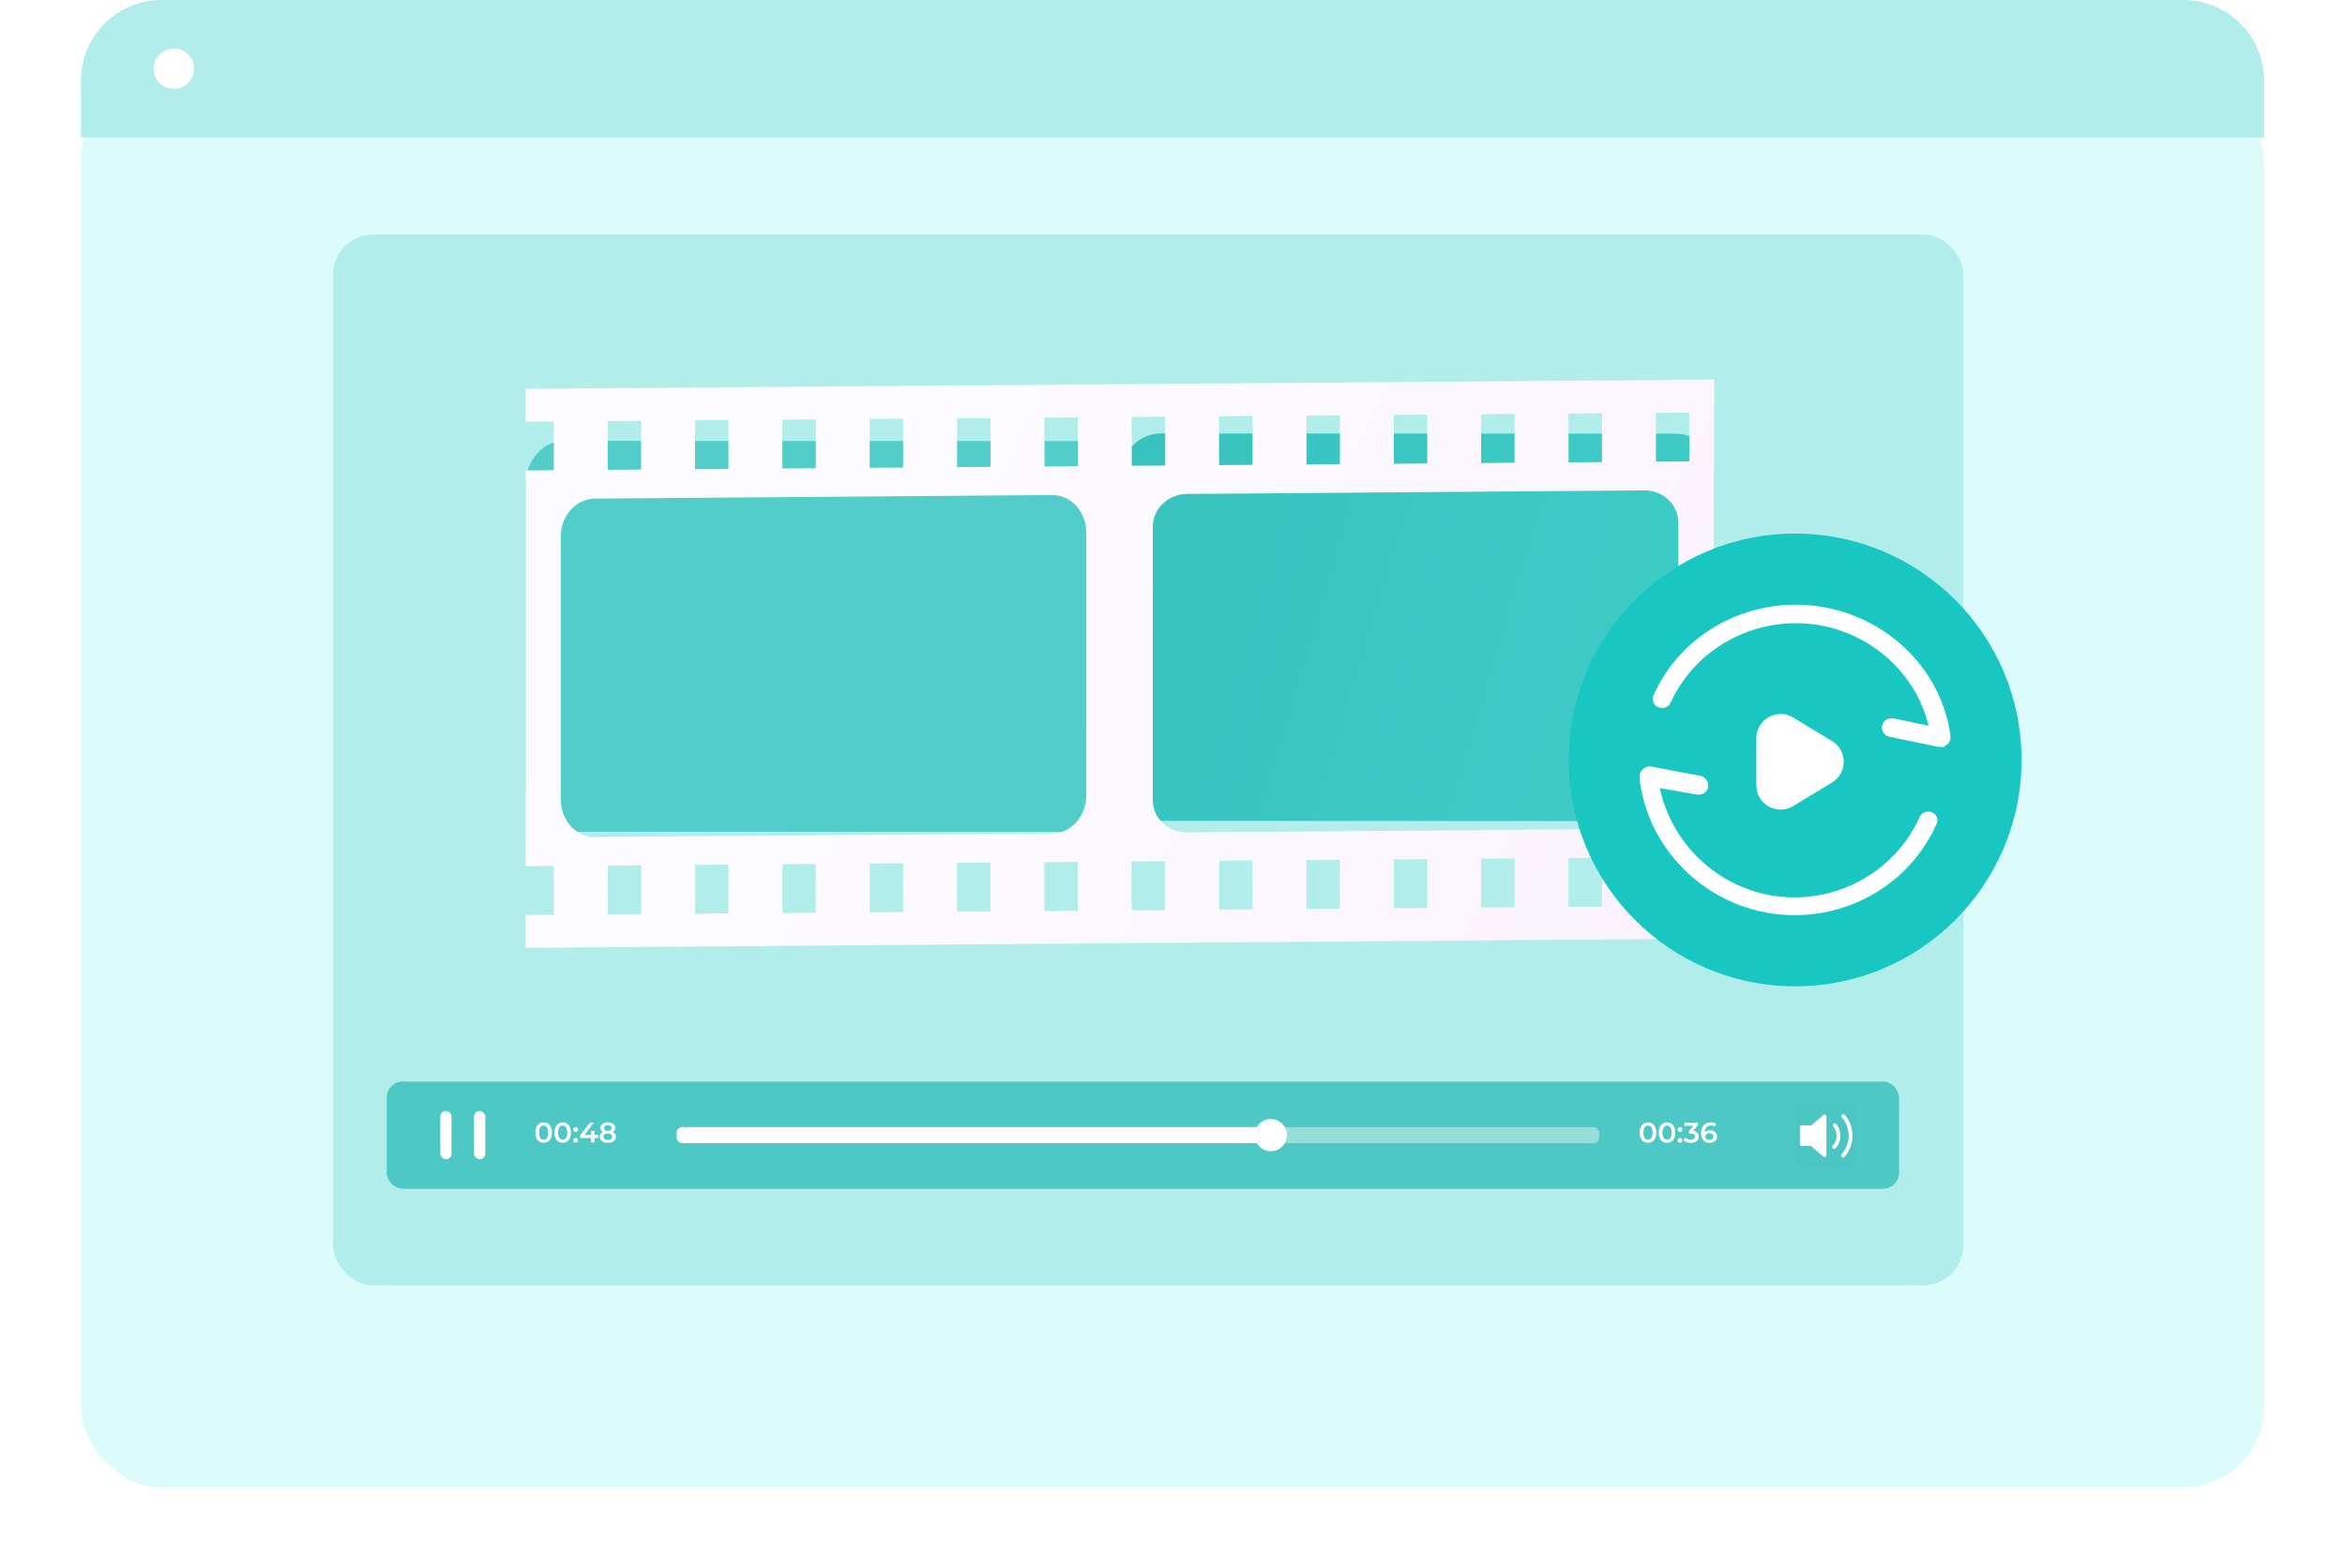
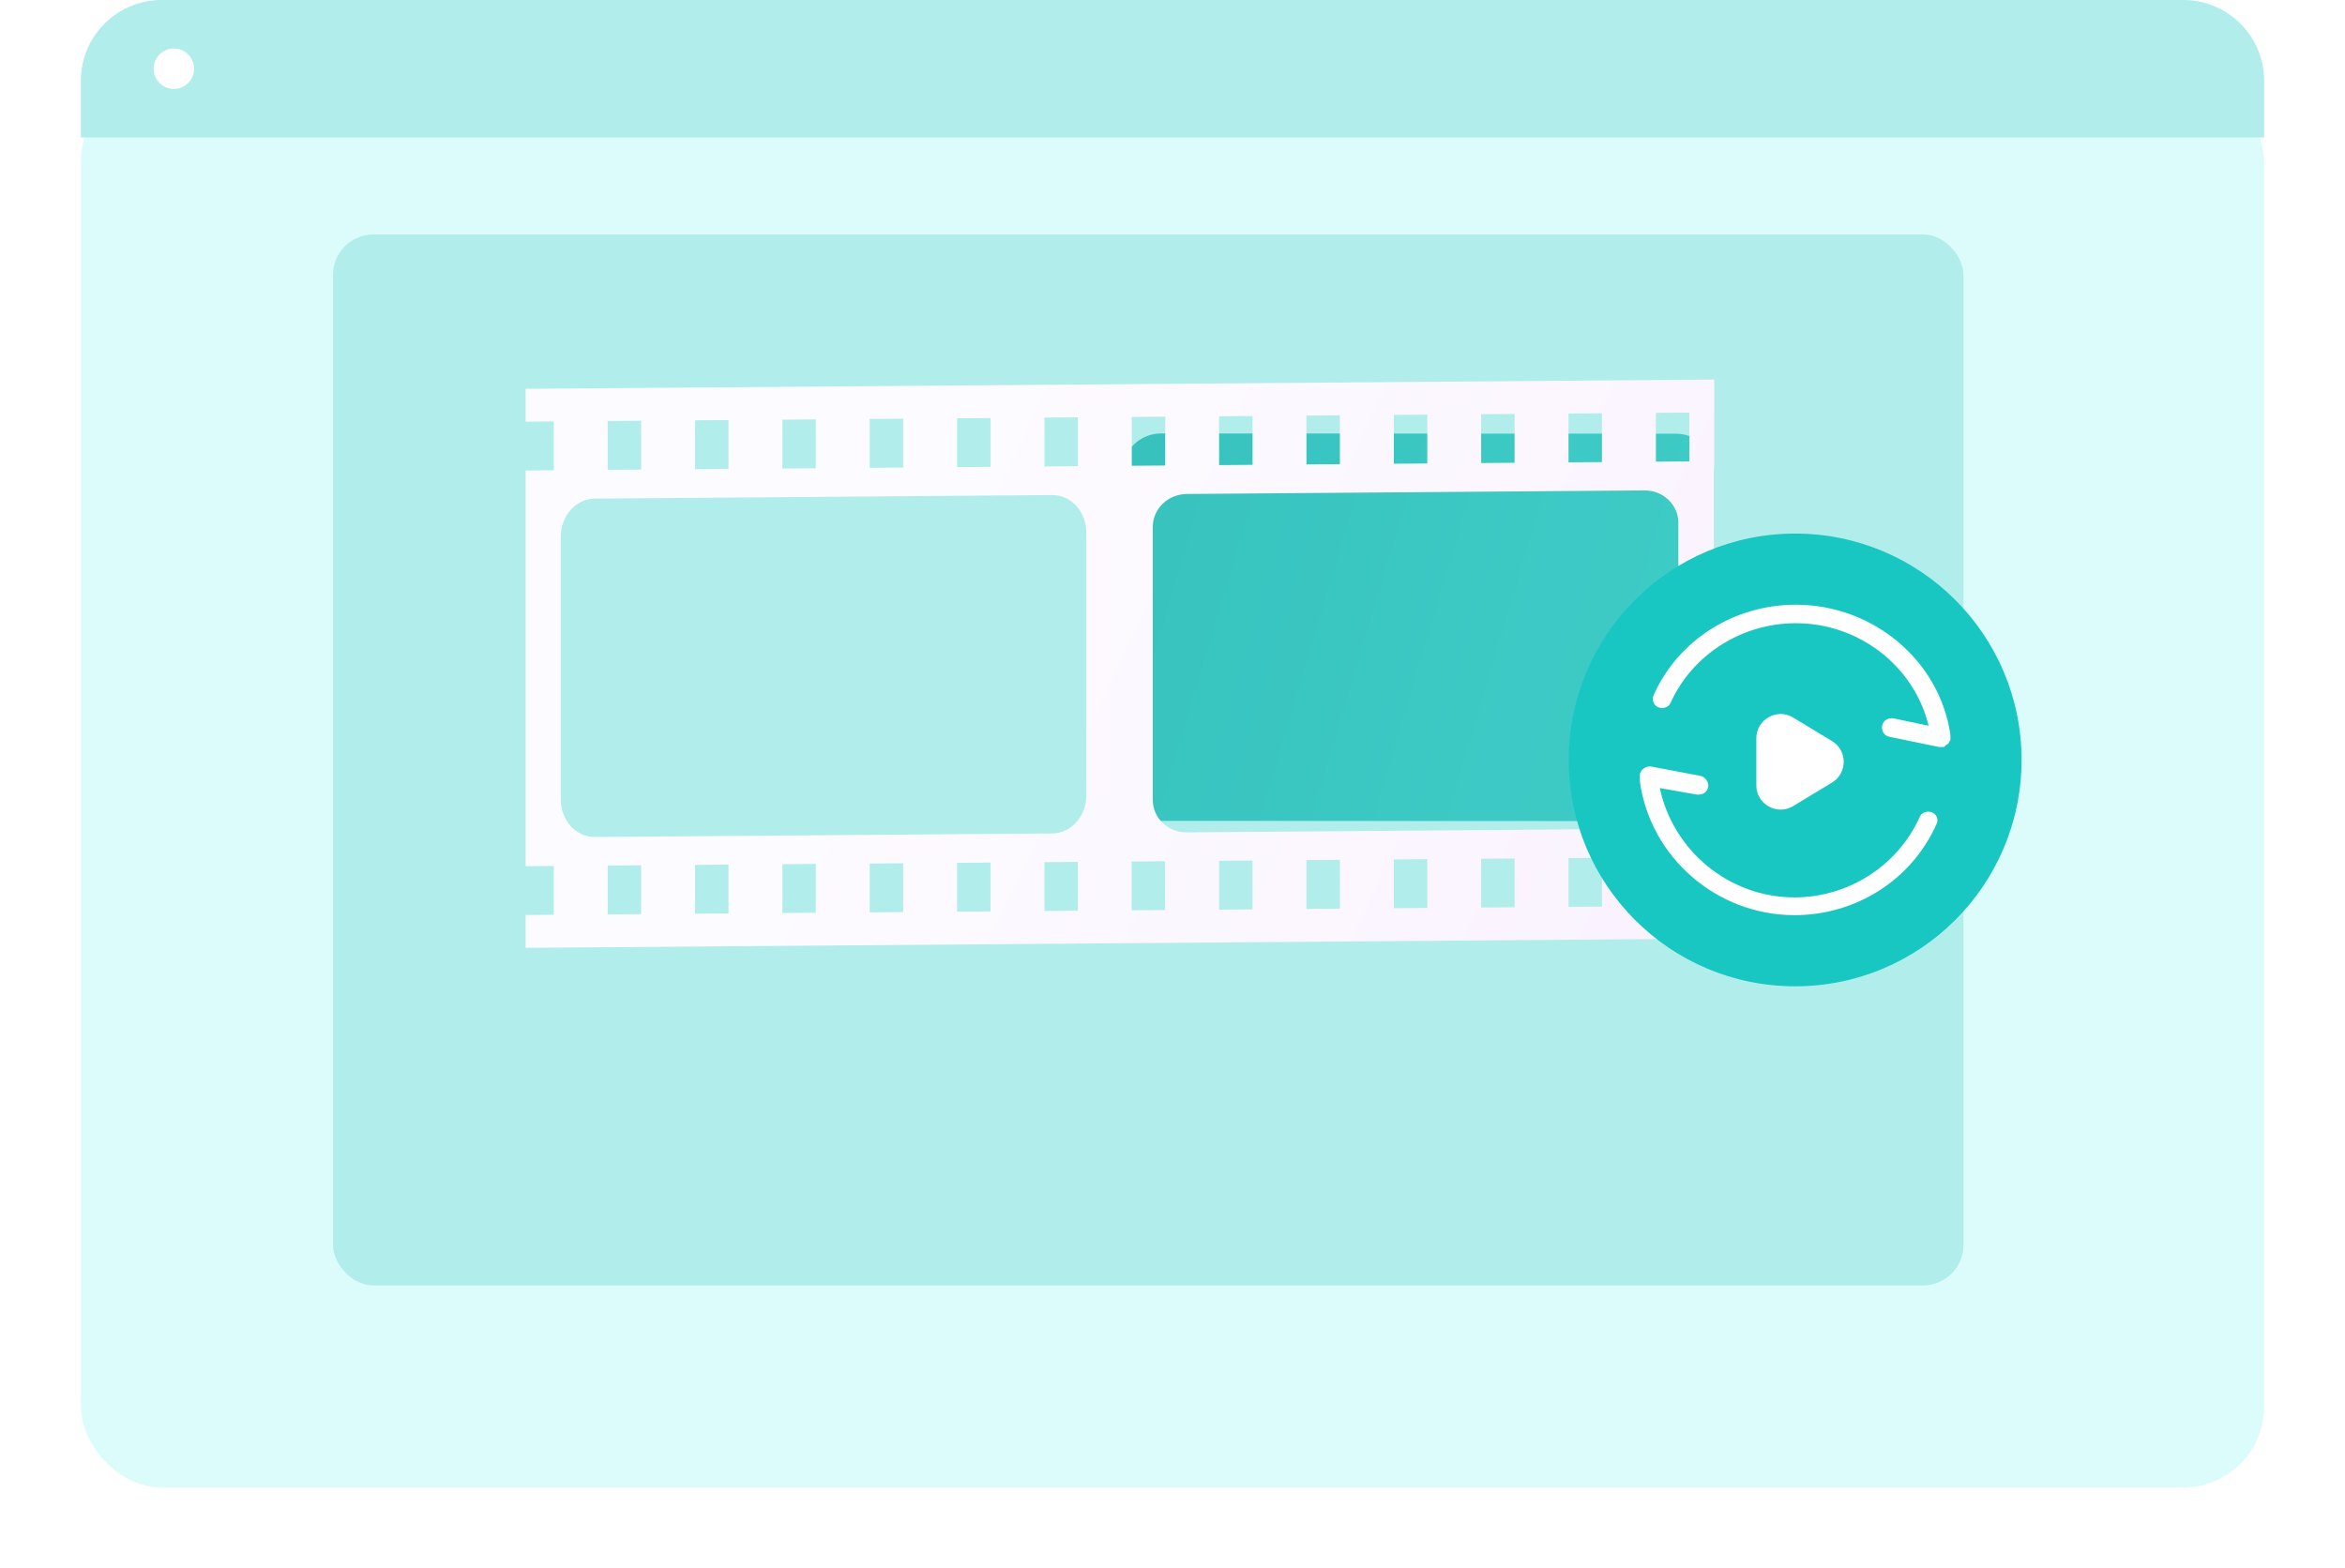
<svg xmlns="http://www.w3.org/2000/svg" width="290" height="194" fill="none">
  <style>.B{color-interpolation-filters:sRGB}.C{flood-opacity:0}.D{fill-rule:evenodd}</style>
  <g filter="url(#A)">
    <rect x="10" width="270" height="174" rx="10" fill="#dcfcfb" />
  </g>
  <g filter="url(#B)">
    <rect x="41.184" y="25" width="201.633" height="130" rx="5" fill="#b1edeb" />
  </g>
  <g filter="url(#C)">
-     <rect x="47.816" y="133.776" width="187.041" height="13.265" rx="2" fill="#4dc8c4" />
-   </g>
+     </g>
  <g clip-path="url(#H)">
    <g fill="#fff">
      <rect opacity=".4" x="83.691" y="139.413" width="114.082" height="1.99" rx=".7" />
      <rect x="83.691" y="139.413" width="72.959" height="1.99" rx=".7" />
      <path d="M67.231 141.356c-.194 0-.369-.049-.525-.147s-.275-.24-.364-.427-.133-.417-.133-.686.044-.495.133-.682a1.01 1.01 0 0 1 .364-.431.96.96 0 0 1 .525-.147.96.96 0 0 1 .525.147c.154.098.275.242.364.431s.137.414.137.682-.046.497-.137.686a1 1 0 0 1-.364.427c-.154.098-.329.147-.525.147zm0-.395a.49.49 0 0 0 .297-.091c.084-.061.149-.159.196-.287a1.38 1.38 0 0 0 .074-.487c0-.198-.025-.36-.074-.486s-.112-.223-.196-.284a.48.48 0 0 0-.297-.094c-.11 0-.208.031-.294.094s-.151.156-.2.284a1.42 1.42 0 0 0-.07.486c0 .196.023.359.07.487s.115.224.2.287a.48.48 0 0 0 .294.091zm2.355.395c-.194 0-.369-.049-.525-.147s-.275-.24-.364-.427-.133-.417-.133-.686.044-.495.133-.682a1.01 1.01 0 0 1 .364-.431.96.96 0 0 1 .525-.147.96.96 0 0 1 .525.147c.154.098.275.242.364.431s.136.414.136.682-.045.497-.136.686a1 1 0 0 1-.364.427c-.154.098-.329.147-.525.147zm0-.395a.49.49 0 0 0 .297-.091c.084-.061.149-.159.196-.287a1.38 1.38 0 0 0 .073-.487 1.36 1.36 0 0 0-.073-.486c-.049-.126-.112-.223-.196-.284a.48.48 0 0 0-.297-.094c-.11 0-.208.031-.294.094s-.151.156-.2.284a1.42 1.42 0 0 0-.07.486c0 .196.023.359.07.487s.115.224.2.287a.48.48 0 0 0 .294.091zm1.606-.949a.28.28 0 0 1-.203-.08c-.056-.056-.084-.126-.084-.21a.27.27 0 0 1 .084-.21c.056-.054.124-.081.203-.081s.147.027.203.081a.27.27 0 0 1 .084.21c0 .084-.028.154-.084.21a.28.28 0 0 1-.203.08zm0 1.334c-.079 0-.147-.027-.203-.081s-.084-.126-.084-.21.028-.158.084-.21a.29.29 0 0 1 .203-.08c.079 0 .147.027.203.08s.084.122.084.21-.028.154-.084.21-.124.081-.203.081zm.547-.581v-.315l1.207-1.579h.487l-1.19 1.579-.227-.07h1.942v.385h-2.219zm1.344.556v-.556l.014-.385v-.494h.427v1.435h-.441zm2.084.035c-.203 0-.379-.03-.529-.091a.78.78 0 0 1-.346-.255c-.082-.112-.123-.243-.123-.392a.6.6 0 0 1 .119-.378c.079-.103.194-.181.343-.235a1.58 1.58 0 0 1 .536-.08 1.6 1.6 0 0 1 .535.08c.149.053.267.133.346.238s.123.228.123.375a.64.64 0 0 1-.126.392.78.78 0 0 1-.35.255c-.149.061-.326.091-.528.091zm0-.357c.168 0 .301-.035.399-.105s.147-.166.147-.29a.33.33 0 0 0-.147-.287c-.098-.07-.231-.105-.399-.105a.66.66 0 0 0-.396.105c-.096.07-.143.166-.143.287s.048.22.143.29.228.105.396.105zm0-.836c-.189 0-.351-.025-.487-.074a.7.7 0 0 1-.315-.22c-.072-.098-.109-.215-.109-.35a.59.59 0 0 1 .112-.361c.077-.102.184-.182.322-.238s.296-.084.476-.084.342.028.479.084.245.136.322.238a.58.58 0 0 1 .115.361.56.56 0 0 1-.112.35.67.67 0 0 1-.315.22c-.138.051-.301.074-.49.074zm0-.28c.145 0 .259-.03.343-.091a.3.3 0 0 0 .126-.252c0-.11-.043-.195-.13-.256s-.2-.091-.339-.091-.252.031-.336.091-.126.146-.126.256.041.189.123.252.197.091.34.091zm128.634 1.473c-.194 0-.369-.049-.525-.147s-.275-.24-.364-.427-.133-.417-.133-.686.044-.495.133-.682a1.01 1.01 0 0 1 .364-.431.96.96 0 0 1 .525-.147.96.96 0 0 1 .525.147c.154.098.275.242.364.431s.137.414.137.682-.046.497-.137.686a1 1 0 0 1-.364.427c-.154.098-.329.147-.525.147zm0-.395c.114 0 .214-.03.298-.091s.149-.159.196-.287a1.38 1.38 0 0 0 .073-.487 1.36 1.36 0 0 0-.073-.486.59.59 0 0 0-.196-.284c-.084-.063-.184-.094-.298-.094s-.208.031-.294.094-.15.156-.199.284-.07.288-.07.486.023.359.07.487.115.224.199.287.184.091.294.091zm2.355.395c-.194 0-.369-.049-.525-.147s-.275-.24-.364-.427-.133-.417-.133-.686.044-.495.133-.682a1.01 1.01 0 0 1 .364-.431.96.96 0 0 1 .525-.147.96.96 0 0 1 .525.147c.154.098.275.242.364.431s.136.414.136.682-.045.497-.136.686a1 1 0 0 1-.364.427c-.154.098-.329.147-.525.147zm0-.395a.49.49 0 0 0 .297-.091c.084-.063.15-.159.196-.287a1.45 1.45 0 0 0 .074-.487c0-.196-.025-.36-.074-.486s-.112-.223-.196-.284a.48.48 0 0 0-.297-.094c-.11 0-.208.031-.294.094s-.151.156-.2.284-.07.288-.07.486a1.46 1.46 0 0 0 .07.487c.049.128.116.224.2.287s.184.091.294.091zm1.606-.949c-.079 0-.147-.026-.203-.08s-.084-.126-.084-.21a.27.27 0 0 1 .084-.21c.056-.054.124-.081.203-.081s.147.027.203.081a.27.27 0 0 1 .084.21c0 .084-.028.154-.084.21s-.124.08-.203.08zm0 1.334c-.079 0-.147-.027-.203-.081s-.084-.126-.084-.21.028-.158.084-.21a.29.29 0 0 1 .203-.08c.079 0 .147.027.203.08s.084.122.084.21-.028.154-.084.21-.124.081-.203.081zm1.351.01a1.78 1.78 0 0 1-.507-.073c-.163-.051-.301-.121-.413-.21l.196-.354c.089.073.196.131.322.175a1.19 1.19 0 0 0 .395.067c.164 0 .291-.033.382-.098a.32.32 0 0 0 .136-.273c0-.114-.042-.201-.126-.266s-.219-.098-.406-.098h-.224v-.312l.7-.833.06.172h-1.316v-.382h1.669v.305l-.7.833-.238-.14h.137c.301 0 .526.068.675.203a.65.65 0 0 1 .228.514.73.73 0 0 1-.105.382.75.75 0 0 1-.322.283c-.142.07-.323.105-.543.105zm2.328 0c-.222 0-.412-.046-.57-.14a.92.92 0 0 1-.364-.413c-.084-.179-.126-.401-.126-.665 0-.28.05-.516.15-.71a1.04 1.04 0 0 1 .424-.441c.18-.1.39-.151.626-.151a1.56 1.56 0 0 1 .354.039.84.84 0 0 1 .29.119l-.168.343c-.068-.044-.141-.075-.22-.091a1.02 1.02 0 0 0-.245-.028c-.231 0-.415.071-.55.213s-.203.353-.203.63l.004.158c.002.058.01.118.024.178l-.14-.154c.042-.095.099-.175.172-.238a.75.75 0 0 1 .262-.147c.103-.032.214-.049.333-.049.161 0 .304.032.43.095a.75.75 0 0 1 .301.262.7.7 0 0 1 .112.396c0 .161-.04.301-.119.42a.79.79 0 0 1-.322.276c-.135.066-.287.098-.455.098zm-.024-.357a.59.59 0 0 0 .248-.049c.072-.035.128-.084.168-.147s.063-.136.063-.22c0-.128-.044-.23-.133-.305a.54.54 0 0 0-.357-.112c-.098 0-.184.019-.259.056a.45.45 0 0 0-.175.147c-.042.063-.063.136-.063.217a.38.38 0 0 0 .06.207c.039.063.096.113.171.15a.62.62 0 0 0 .277.056z" />
      <rect x="54.449" y="137.423" width="1.392" height="5.969" rx=".696" />
      <rect x="58.625" y="137.423" width="1.392" height="5.969" rx=".696" />
    </g>
    <path opacity=".01" fill="#000" d="M222.125 136.429h7.426v7.959h-7.426z" />
    <g fill="#fff">
      <path d="M227.867 143.174c.081.022.167-.005.225-.07.633-.698.994-1.631.994-2.625 0-.973-.346-1.888-.956-2.582-.089-.098-.234-.102-.327-.009s-.098.25-.011.35c.53.603.83 1.396.83 2.241.001.851-.309 1.669-.863 2.279-.059.063-.081.156-.059.242s.086.153.167.174zm-3.858-3.974l1.482-1.274a.22.22 0 0 1 .246-.031c.08.042.131.129.131.225v4.744a.25.25 0 0 1-.131.224.22.22 0 0 1-.246-.029l-1.522-1.303h-1.151c-.128 0-.232-.111-.232-.248v-2.059c0-.137.104-.249.232-.249h1.191zm2.981 2.826c-.092.094-.237.091-.326-.006s-.088-.252.001-.349c.299-.314.467-.743.466-1.192.001-.415-.143-.815-.404-1.122-.057-.066-.077-.159-.052-.245s.091-.149.173-.168.167.011.222.078c.339.399.526.918.525 1.457a2.24 2.24 0 0 1-.605 1.547z" class="D" />
      <circle cx="157.162" cy="140.408" r="1.99" />
    </g>
  </g>
  <g opacity=".8">
-     <path d="M134.071 102.904l-64.29-.014c-2.64-.002-4.781-2.421-4.781-5.406V59.94c0-2.984 2.14-5.404 4.781-5.404l64.29.014c2.639.002 4.781 2.421 4.781 5.405V97.5c-.002 2.987-2.142 5.405-4.781 5.404z" fill="url(#E)" />
    <path d="M207.265 101.566l-63.677-.031c-2.615-.002-4.736-2.065-4.736-4.612v-38.7c0-2.547 2.12-4.608 4.736-4.608l63.677.031c2.615.002 4.736 2.066 4.736 4.612v38.7c-.002 2.547-2.121 4.611-4.736 4.608z" fill="url(#F)" />
  </g>
  <g filter="url(#D)" class="D">
    <path d="M65 44.094v4.062l3.483-.028v6.04L65 54.195v48.945l3.483-.028v6.041L65 109.18v4.062l147-1.145V42.949L65 44.094zm128.976 3.056l4.134-.032v6.04l-4.134.032v-6.04zm-6.669.052l-4.135.032v6.04l4.135-.032v-6.04zm-14.933.118l4.134-.032v6.04l-4.134.032v-6.04zm-6.673.052l-4.135.032v6.04l4.135-.032v-6.04zm-14.938.117l4.136-.033v6.04l-4.136.033v-6.04zm-6.663.051l-4.136.033v6.04l4.136-.033v-6.04zm-14.939.116l4.136-.033v6.04l-4.136.034v-6.041zm-6.669.053l-4.134.032v6.04l4.134-.032v-6.04zm-14.937.116l4.134-.032v6.04l-4.134.032v-6.04zm-6.665.053l-4.134.032v6.04l4.134-.032v-6.04zm-14.937.114l4.134-.032V54l-4.134.032v-6.04zm-6.663.051l-4.136.034v6.038l4.136-.033v-6.04zm0 61.025l-4.136.033v-6.039l4.136-.033v6.039zm6.663-.049l4.134-.032v-6.04l-4.134.033v6.039zm14.937-.117l-4.134.032v-6.04l4.134-.032v6.04zm6.665-.053l4.134-.033v-6.039l-4.134.032v6.04zm14.937-.115l-4.134.032v-6.039l4.134-.032v6.039zm6.669-.053l4.136-.033v-6.039l-4.136.033v6.039zm5.182-14.302c0 2.584-1.884 4.694-4.207 4.711l-56.58.442c-2.323.018-4.208-2.062-4.208-4.645v-32.5c0-2.584 1.885-4.694 4.208-4.711l56.58-.442c2.323-.018 4.207 2.062 4.207 4.645v32.5zm5.608 14.22l4.136-.033v-6.039l-4.136.032v6.04zm14.948-.118l-4.136.033v-6.04l4.136-.033v6.04zm6.667-.052l4.135-.032v-6.04l-4.135.032v6.04zm14.942-.118l-4.134.032v-6.039l4.134-.032v6.039zm6.664-.053l4.135-.032v-6.039l-4.135.032v6.039zm14.938-.116l-4.134.032v-6.04l4.134-.033v6.041zm-55.546-13.176c0 2.224 1.885 4.011 4.208 3.994l56.579-.441c2.324-.019 4.208-1.836 4.208-4.06V60.655c0-2.224-1.884-4.012-4.208-3.994l-56.579.441c-2.324.019-4.208 1.837-4.208 4.06v33.804zm66.353 13.091l-4.134.032v-6.039l4.134-.032v6.039zm-4.134-54.952l4.134-.032v-6.04l-4.134.032v6.04z" fill="url(#G)" />
  </g>
  <circle cx="222" cy="94" r="28" fill="#18c7c1" />
  <path d="M226.56 91.665c1.929 1.167 1.929 3.966 0 5.133l-4.806 2.909c-1.999 1.21-4.553-.229-4.553-2.566v-5.818c0-2.337 2.554-3.777 4.553-2.567l4.806 2.909zm14.642-.408v.229c0 .057-.029.086-.058.114s-.059.057-.059.114-.029.086-.059.114-.058.057-.058.114l-.118.114c-.058 0-.087.029-.117.057s-.058.057-.117.057c0 .114-.117.114-.117.114 0 .114-.118.114-.235.114h-.469l-6.099-1.257c-.704-.114-1.055-.8-.938-1.371.117-.686.821-1.028 1.407-.914l4.34.914c-1.759-7.314-8.562-12.686-16.42-12.686-6.685 0-12.784 3.886-15.482 9.829-.234.571-.938.8-1.524.571s-.821-.914-.587-1.486c3.05-6.857 9.969-11.2 17.593-11.2 9.617 0 17.827 6.971 19.117 16.114v.114.228zm-3.802 9.804c.234-.578.938-.809 1.524-.578s.821.925.587 1.387c-3.05 6.937-9.969 11.33-17.593 11.33-9.617 0-17.827-7.168-19.117-16.532v-.925c.117-.578.821-1.04 1.407-.925l6.099 1.156c.586.116 1.056.809.938 1.387s-.586.925-1.173.925h-.234l-4.574-.809c1.642 7.746 8.562 13.526 16.654 13.526 6.685 0 12.784-3.93 15.482-9.942z" fill="#fff" class="D" />
  <path d="M10 10c0-5.523 4.477-10 10-10h250a10 10 0 0 1 10 10v7H10v-7z" fill="#b1edeb" />
  <circle cx="21.5" cy="8.5" r="2.5" fill="#fff" />
  <defs>
    <filter id="A" x="0" y="0" width="290" height="194" filterUnits="userSpaceOnUse" class="B">
      <feFlood result="A" class="C" />
      <feColorMatrix in="SourceAlpha" values="0 0 0 0 0 0 0 0 0 0 0 0 0 0 0 0 0 0 127 0" />
      <feOffset dy="10" />
      <feGaussianBlur stdDeviation="5" />
      <feColorMatrix values="0 0 0 0 0 0 0 0 0 0 0 0 0 0 0 0 0 0 0.05 0" />
      <feBlend in2="A" />
      <feBlend in="SourceGraphic" />
    </filter>
    <filter id="B" x="37.184" y="25" width="209.633" height="138" filterUnits="userSpaceOnUse" class="B">
      <feFlood result="A" class="C" />
      <feColorMatrix in="SourceAlpha" values="0 0 0 0 0 0 0 0 0 0 0 0 0 0 0 0 0 0 127 0" result="B" />
      <feOffset dy="4" />
      <feGaussianBlur stdDeviation="2" />
      <feComposite in2="B" operator="out" />
      <feColorMatrix values="0 0 0 0 0 0 0 0 0 0 0 0 0 0 0 0 0 0 0.1 0" />
      <feBlend in2="A" />
      <feBlend in="SourceGraphic" />
    </filter>
    <filter id="C" x="20.634" y="106.593" width="241.405" height="67.631" filterUnits="userSpaceOnUse" class="B">
      <feFlood class="C" />
      <feGaussianBlur stdDeviation="13.591" />
      <feComposite in2="SourceAlpha" operator="in" />
      <feBlend in="SourceGraphic" />
    </filter>
    <filter id="D" x="61" y="42.949" width="155" height="78.293" filterUnits="userSpaceOnUse" class="B">
      <feFlood result="A" class="C" />
      <feColorMatrix in="SourceAlpha" values="0 0 0 0 0 0 0 0 0 0 0 0 0 0 0 0 0 0 127 0" result="B" />
      <feOffset dy="4" />
      <feGaussianBlur stdDeviation="2" />
      <feComposite in2="B" operator="out" />
      <feColorMatrix values="0 0 0 0 0 0 0 0 0 0 0 0 0 0 0 0 0 0 0.15 0" />
      <feBlend in2="A" />
      <feBlend in="SourceGraphic" />
    </filter>
    <linearGradient id="E" x1="-308.076" y1="143.781" x2="88.588" y2="435.312" gradientUnits="userSpaceOnUse">
      <stop stop-color="#3ac5c1" />
      <stop offset="1" stop-color="#3cc7c3" />
    </linearGradient>
    <linearGradient id="F" x1="-176.031" y1="325.82" x2="134.65" y2="418.446" gradientUnits="userSpaceOnUse">
      <stop stop-color="#00938e" />
      <stop offset="1" stop-color="#25c8c2" />
    </linearGradient>
    <linearGradient id="G" x1="11.621" y1="275.301" x2="275.816" y2="399.926" gradientUnits="userSpaceOnUse">
      <stop offset=".005" stop-color="#fcfbff" />
      <stop offset="1" stop-color="#f7e4ff" />
    </linearGradient>
    <clipPath id="H">
-       <path fill="#fff" transform="translate(54.449 136.429)" d="M0 0h175.102v7.959H0z" />
+       <path fill="#fff" transform="translate(54.449 136.429)" d="M0 0h175.102H0z" />
    </clipPath>
  </defs>
</svg>